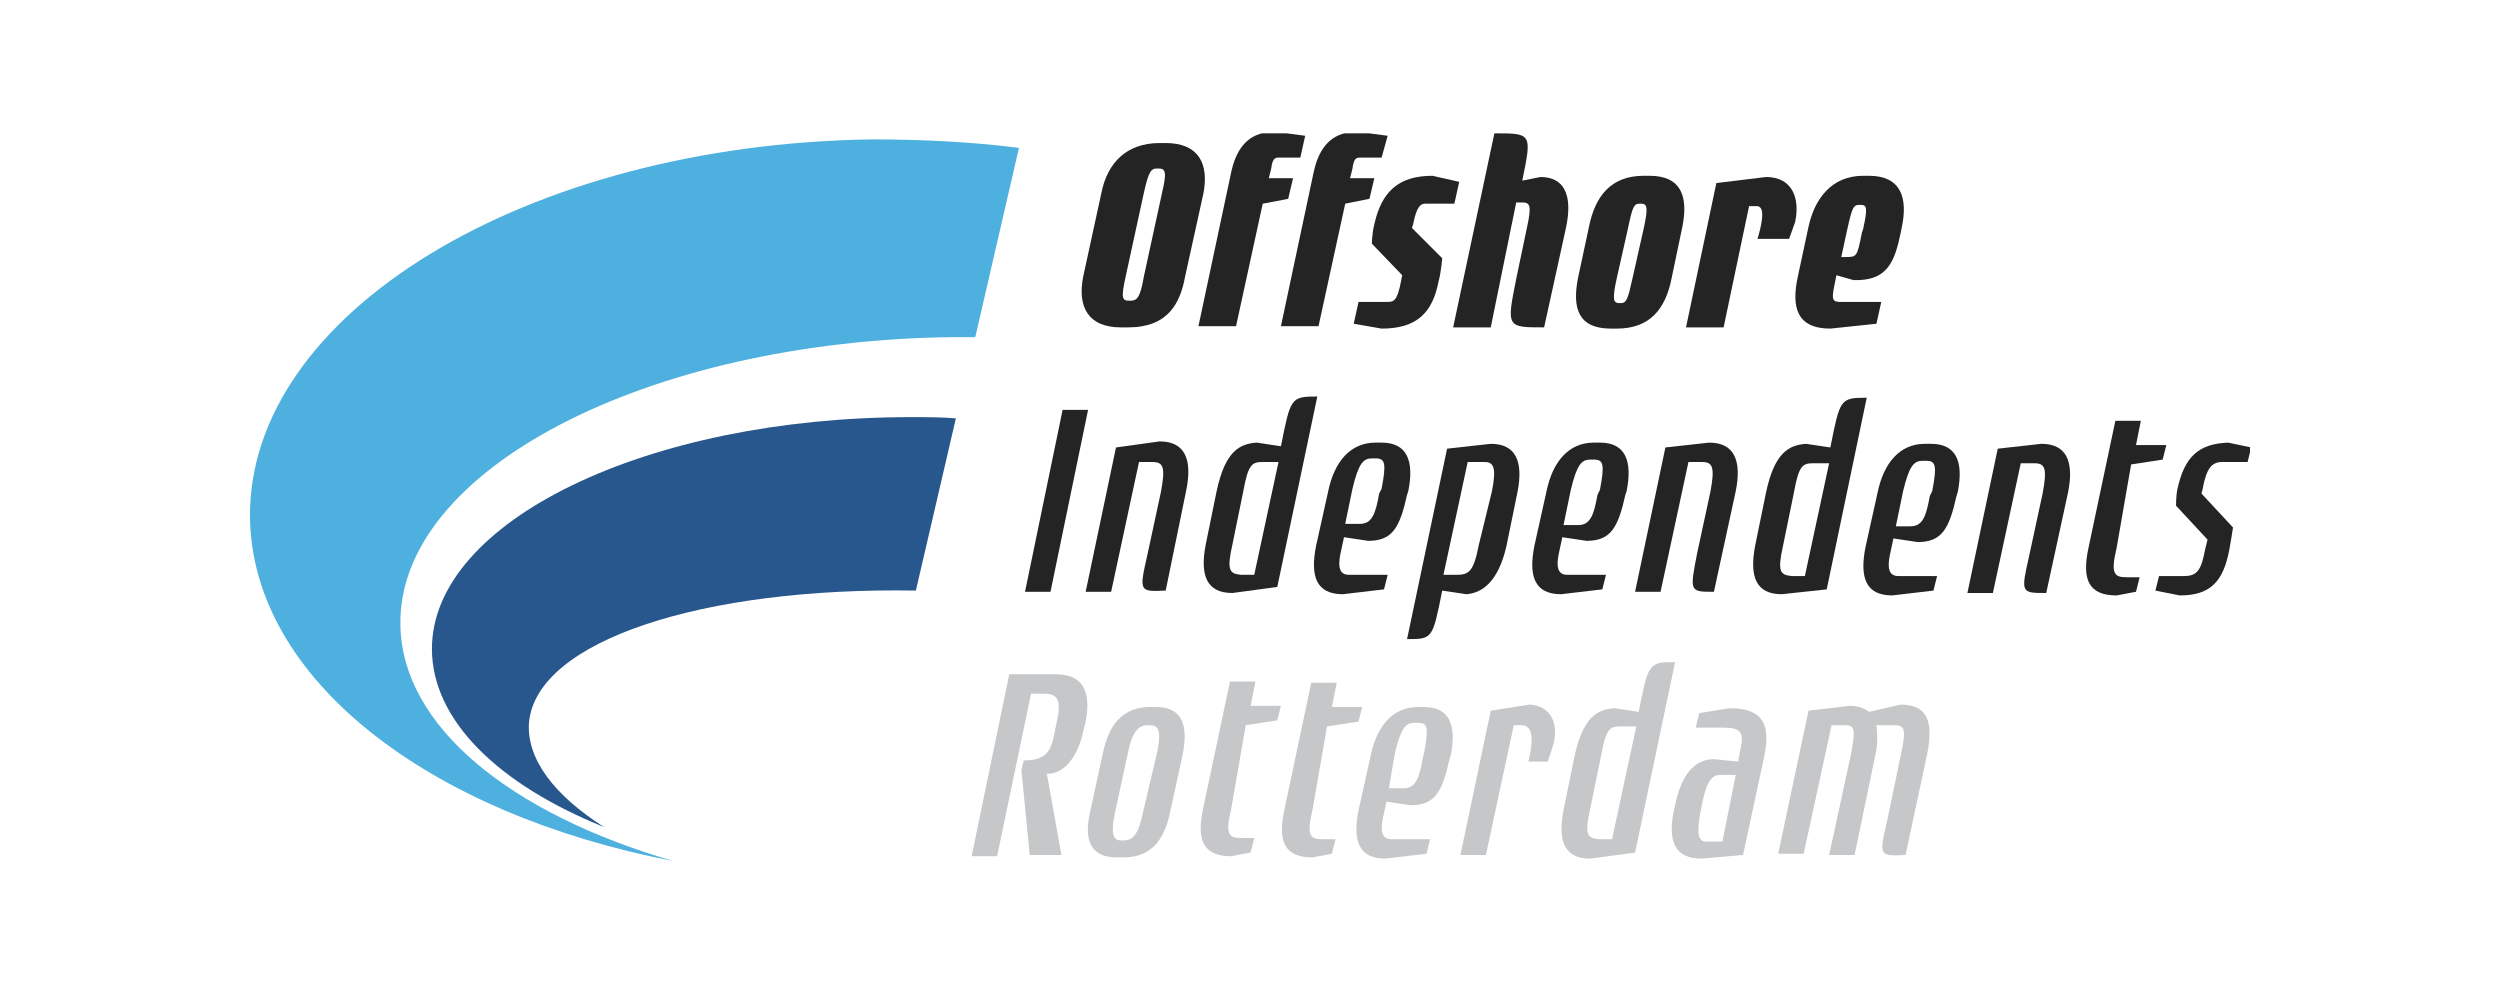
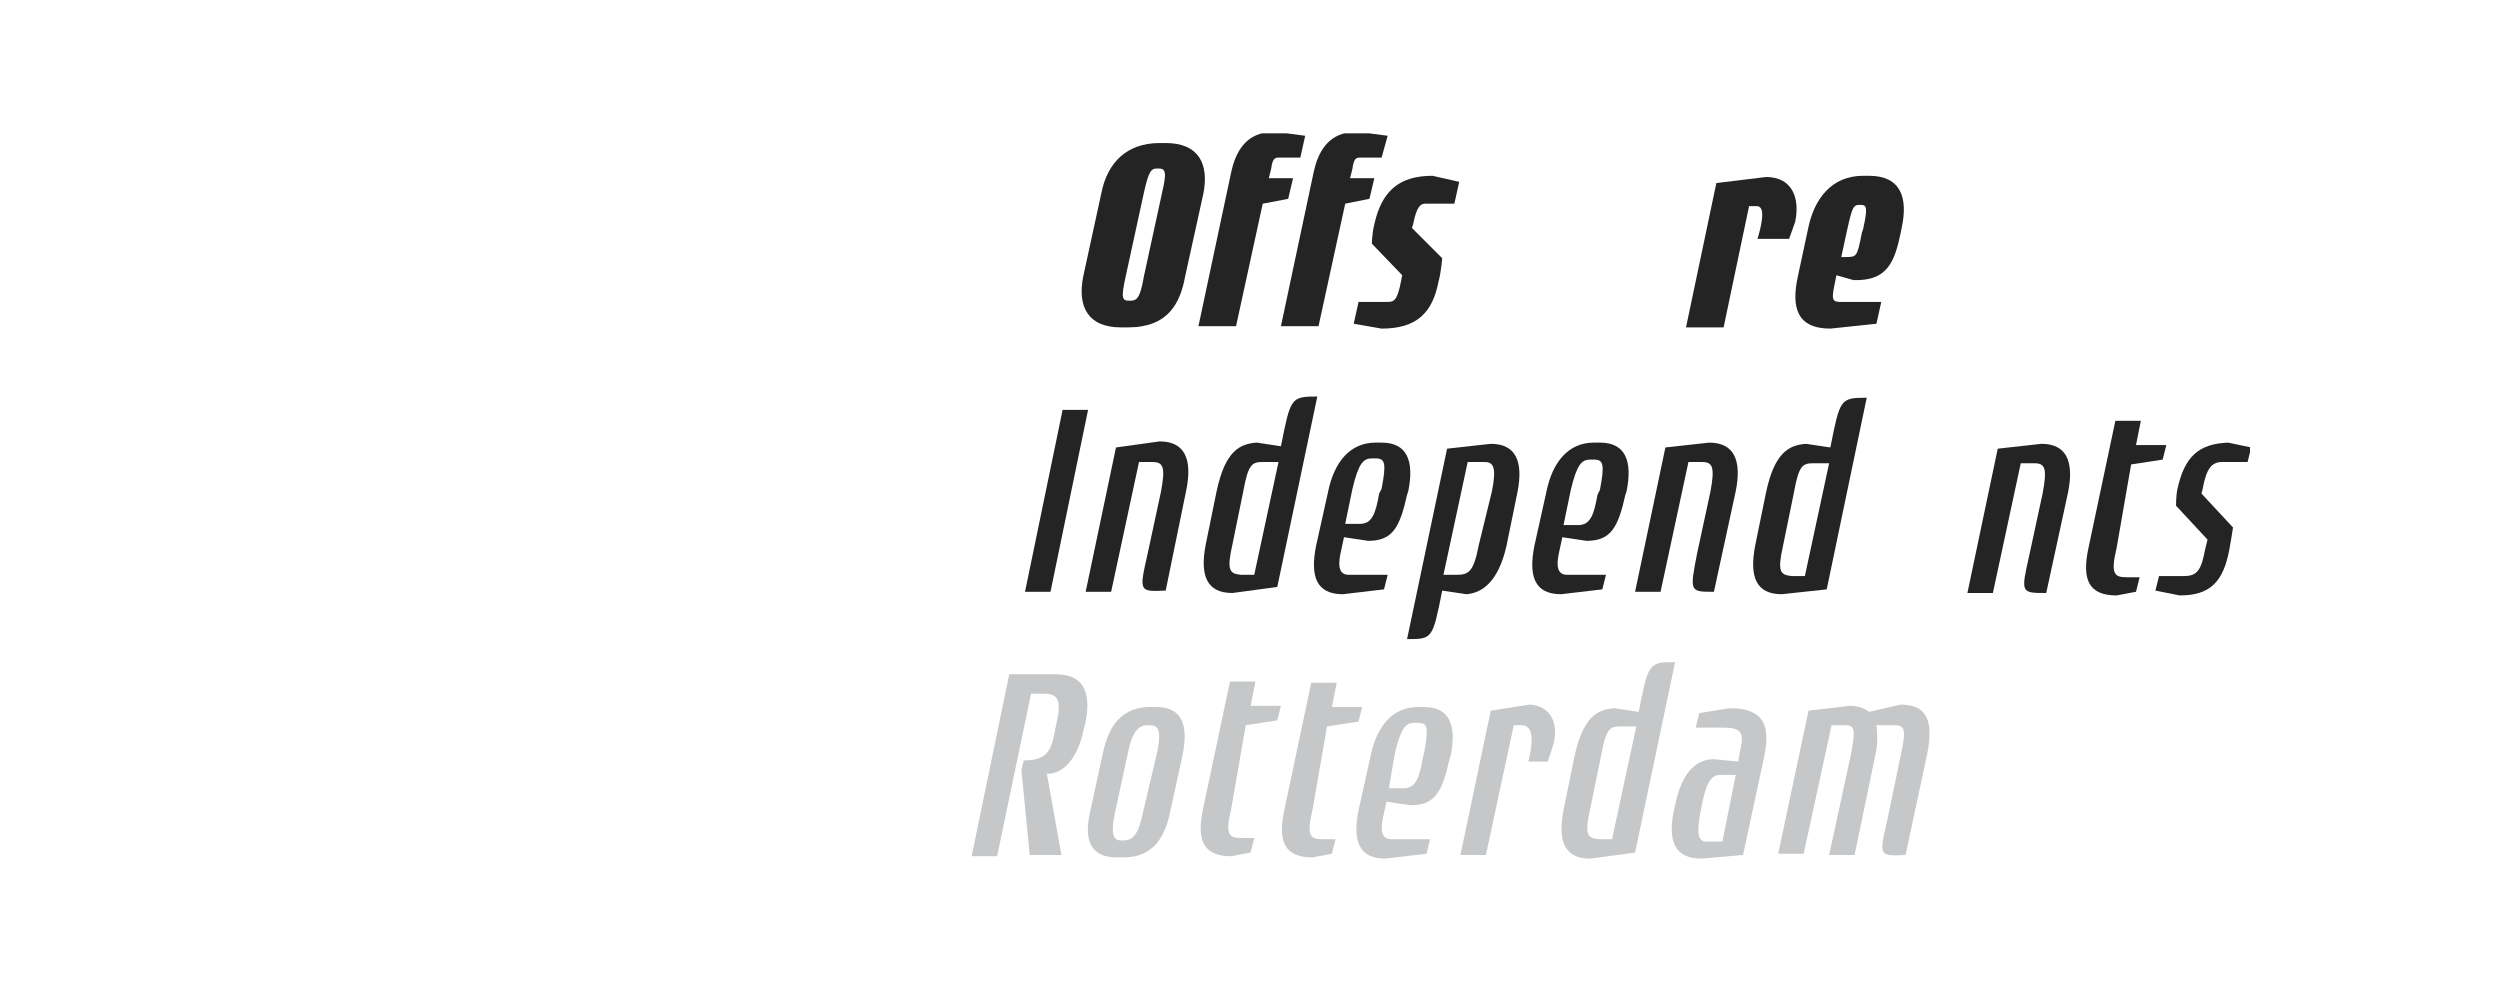
<svg xmlns="http://www.w3.org/2000/svg" width="150" height="60" viewBox="0 0 150 60" fill="none">
  <g clip-path="url(#clip0_1303_4939)">
    <path d="M79.621 43.585L81.513 43.294L81.731 42.421H79.912L80.203 40.965H78.675L77.074 48.534C76.637 50.498 77.074 51.444 78.748 51.444L79.912 51.226L80.13 50.353H79.33C78.602 50.353 78.384 50.135 78.748 48.606L79.621 43.585Z" fill="#C6C7C8" />
    <path d="M127.868 27.866L129.761 27.575L129.979 26.702H128.16L128.451 25.247H126.922L125.321 32.815C124.885 34.78 125.321 35.726 126.995 35.726L128.16 35.507L128.378 34.634H127.577C126.85 34.634 126.631 34.416 126.995 32.888L127.868 27.866Z" fill="#242424" />
    <path d="M74.745 43.512L76.637 43.221L76.856 42.348H75.037L75.328 40.893H73.799L72.198 48.461C71.762 50.426 72.198 51.372 73.872 51.372L75.037 51.153L75.255 50.28H74.454C73.727 50.28 73.508 50.062 73.872 48.534L74.745 43.512Z" fill="#C6C7C8" />
-     <path d="M24.024 37.472C23.878 28.23 38.724 20.444 57.208 20.226C57.644 20.226 58.081 20.226 58.517 20.226L61.137 8.873C58.299 8.509 55.315 8.364 52.332 8.364C31.519 8.655 14.854 18.843 15 31.068C15.146 40.747 25.698 48.825 40.397 51.663C30.646 48.825 24.096 43.585 24.024 37.472Z" fill="#4EB0DF" />
-     <path d="M31.738 43.367C32.174 38.418 42.217 35.216 54.952 35.435L57.353 25.101C56.48 25.028 55.606 25.028 54.66 25.028C38.796 25.028 25.916 31.287 25.916 38.928C25.916 43.221 29.918 47.078 36.249 49.625C33.266 47.733 31.592 45.55 31.738 43.367Z" fill="#27578C" />
    <path d="M71.107 16.587C70.816 18.188 70.088 19.643 67.686 19.643H67.25C65.285 19.643 64.63 18.406 64.994 16.587L66.086 11.566C66.449 9.746 67.614 8.582 69.579 8.582H69.942C71.907 8.582 72.562 9.819 72.198 11.638L71.107 16.587ZM69.724 11.566C70.015 10.329 69.942 10.11 69.506 10.11H69.433C69.069 10.11 68.924 10.256 68.633 11.566L67.541 16.587C67.25 17.897 67.323 18.042 67.759 18.042H67.832C68.196 18.042 68.414 17.897 68.633 16.587L69.724 11.566Z" fill="#242424" />
    <path d="M76.71 9.456C76.492 9.456 76.346 9.528 76.273 10.111L76.128 10.693H77.583L77.292 11.93L75.764 12.221L74.163 19.571H71.907L73.872 10.329C74.309 8.291 75.473 7.855 76.637 7.927L78.311 8.146L78.02 9.456H76.71Z" fill="#242424" />
    <path d="M81.586 9.456C81.368 9.456 81.222 9.528 81.149 10.111L81.004 10.693H82.459L82.168 11.93L80.713 12.221L79.112 19.571H76.856L78.82 10.329C79.257 8.291 80.421 7.855 81.586 7.927L83.26 8.146L82.896 9.456H81.586Z" fill="#242424" />
    <path d="M82.896 19.716L81.222 19.425L81.513 18.115H83.26C83.623 18.115 83.842 18.042 84.06 16.878L84.133 16.514L82.314 14.622C82.314 14.622 82.314 14.04 82.459 13.458C82.896 11.493 83.915 10.547 85.952 10.547L87.553 10.911L87.262 12.221H85.515C85.297 12.221 85.006 12.293 84.788 13.458L84.715 13.676L86.534 15.495C86.534 15.495 86.462 16.369 86.316 16.878C85.952 18.77 85.006 19.716 82.896 19.716Z" fill="#242424" />
-     <path d="M90.973 16.733L91.628 13.603C91.919 12.293 91.774 12.148 91.337 12.148H90.973L89.445 19.643H87.189L89.663 8C91.919 8 91.919 8 91.337 10.838L92.429 10.62C93.811 10.62 94.394 11.639 93.957 13.676L92.647 19.643C90.391 19.643 90.391 19.643 90.973 16.733Z" fill="#242424" />
-     <path d="M100.288 16.732C99.924 18.552 98.978 19.716 97.013 19.716H96.649C94.685 19.716 94.321 18.479 94.685 16.66L95.34 13.603C95.703 11.784 96.649 10.547 98.614 10.547H98.978C100.87 10.547 101.307 11.784 100.943 13.603L100.288 16.732ZM98.614 13.749C98.905 12.439 98.832 12.221 98.469 12.221H98.396C98.032 12.221 97.959 12.366 97.668 13.749L97.013 16.66C96.722 17.97 96.795 18.188 97.159 18.188H97.232C97.595 18.188 97.668 17.97 97.959 16.66L98.614 13.749Z" fill="#242424" />
    <path d="M107.347 14.331H105.455C105.964 12.585 105.673 12.366 105.382 12.366H104.945L103.417 19.643H101.161L102.981 10.983L105.964 10.62C107.565 10.62 108.002 11.93 107.711 13.312L107.347 14.331Z" fill="#242424" />
    <path d="M114.042 13.967C113.678 15.714 113.241 16.878 111.204 16.805L110.185 16.514L110.039 17.242C109.894 17.97 109.967 18.115 110.403 18.115H112.877L112.586 19.425L109.821 19.716C107.784 19.716 107.492 18.406 107.856 16.66L108.511 13.603C108.875 11.93 109.894 10.547 111.786 10.547H112.15C114.042 10.547 114.478 11.857 114.115 13.603L114.042 13.967ZM111.786 13.749C112.077 12.439 112.004 12.293 111.64 12.293H111.568C111.204 12.293 111.131 12.439 110.84 13.749L110.476 15.423H110.694C111.422 15.423 111.422 15.423 111.713 13.967L111.786 13.749Z" fill="#242424" />
    <path d="M61.501 35.508L63.757 24.592H65.285L63.029 35.508H61.501Z" fill="#242424" />
    <path d="M68.851 33.252L69.651 29.54C69.942 28.012 69.797 27.721 69.142 27.721H68.341L66.668 35.508H65.139L66.959 26.848L69.579 26.484C71.107 26.484 71.543 27.576 71.179 29.395L69.942 35.435C68.341 35.508 68.341 35.508 68.851 33.252Z" fill="#242424" />
    <path d="M73.945 35.58C72.417 35.58 71.98 34.561 72.344 32.669L72.999 29.467C73.508 27.066 74.382 26.629 75.4 26.556L76.856 26.775C77.438 23.864 77.438 23.791 79.039 23.791L76.637 35.216L73.945 35.58ZM75.764 27.721C75.109 27.721 74.891 27.866 74.6 29.467L73.945 32.669C73.581 34.27 73.799 34.416 74.454 34.488H75.255L76.71 27.721H75.764Z" fill="#242424" />
    <path d="M84.424 29.686C83.987 31.651 83.551 32.451 82.095 32.451L80.64 32.233L80.421 33.252C80.276 33.979 80.349 34.489 80.931 34.489H83.26L83.041 35.362L80.567 35.653C78.966 35.653 78.602 34.562 78.966 32.742L79.694 29.468C80.058 27.721 81.004 26.557 82.532 26.557H82.896C84.424 26.557 84.861 27.648 84.497 29.468L84.424 29.686ZM82.896 29.322C83.187 27.794 83.114 27.503 82.532 27.503H82.314C81.804 27.503 81.513 27.794 81.149 29.322L80.713 31.432H81.586C82.314 31.432 82.532 30.85 82.75 29.613L82.896 29.322Z" fill="#242424" />
    <path d="M90.391 32.742C89.882 34.998 88.863 35.58 87.99 35.653L86.534 35.435C85.952 38.346 85.952 38.346 84.424 38.346L86.825 26.921L89.445 26.629C90.973 26.629 91.41 27.721 91.046 29.54L90.391 32.742ZM89.518 29.468C89.809 28.012 89.591 27.721 89.081 27.721H88.062L86.607 34.489H87.407C88.135 34.489 88.426 34.27 88.717 32.742L89.518 29.468Z" fill="#242424" />
    <path d="M97.523 29.686C97.086 31.651 96.65 32.451 95.194 32.451L93.739 32.233L93.52 33.252C93.375 33.979 93.448 34.489 94.03 34.489H96.358L96.14 35.362L93.666 35.653C92.065 35.653 91.701 34.562 92.065 32.742L92.793 29.468C93.156 27.721 94.103 26.557 95.631 26.557H95.995C97.523 26.557 97.959 27.648 97.596 29.468L97.523 29.686ZM95.995 29.395C96.286 27.866 96.213 27.575 95.631 27.575H95.412C94.903 27.575 94.612 27.866 94.248 29.395L93.811 31.505H94.685C95.412 31.505 95.631 30.923 95.849 29.686L95.995 29.395Z" fill="#242424" />
    <path d="M101.816 33.252L102.617 29.54C102.908 28.012 102.762 27.721 102.107 27.721H101.307L99.633 35.508H98.105L99.924 26.848L102.544 26.557C104.072 26.557 104.509 27.648 104.145 29.468L102.835 35.508C101.38 35.508 101.38 35.508 101.816 33.252Z" fill="#242424" />
    <path d="M106.91 35.653C105.382 35.653 104.946 34.634 105.309 32.742L105.964 29.54C106.474 27.139 107.347 26.702 108.366 26.63L109.821 26.848C110.403 23.937 110.403 23.864 112.004 23.864L109.603 35.362L106.91 35.653ZM108.802 27.794C108.147 27.794 107.929 27.939 107.638 29.54L106.983 32.742C106.619 34.343 106.838 34.489 107.492 34.562H108.293L109.748 27.794H108.802Z" fill="#242424" />
-     <path d="M117.389 29.759C116.953 31.723 116.516 32.524 115.061 32.524L113.605 32.306L113.387 33.324C113.241 34.052 113.314 34.562 113.896 34.562H116.225L116.007 35.435L113.532 35.726C111.932 35.726 111.568 34.634 111.932 32.815L112.659 29.54C113.023 27.794 113.969 26.629 115.497 26.629H115.861C117.389 26.629 117.826 27.721 117.462 29.54L117.389 29.759ZM115.934 29.468C116.225 27.939 116.152 27.648 115.57 27.648H115.352C114.842 27.648 114.551 27.939 114.187 29.468L113.751 31.578H114.624C115.352 31.578 115.57 30.996 115.788 29.759L115.934 29.468Z" fill="#242424" />
    <path d="M121.756 33.324L122.556 29.613C122.847 28.085 122.702 27.794 122.047 27.794H121.246L119.573 35.58H118.044L119.864 26.921L122.483 26.629C124.012 26.629 124.448 27.721 124.084 29.54L122.774 35.58C121.246 35.58 121.246 35.58 121.756 33.324Z" fill="#242424" />
    <path d="M130.779 35.726L129.324 35.435L129.542 34.562H131.07C131.871 34.562 132.089 34.125 132.308 32.961L132.453 32.378L130.561 30.341C130.561 30.341 130.561 29.759 130.634 29.395C131.07 27.357 131.944 26.629 133.69 26.557L135.073 26.848L134.855 27.721H133.326C132.671 27.721 132.38 28.158 132.162 29.322L132.089 29.613L133.981 31.651C133.981 31.651 133.836 32.597 133.763 32.961C133.399 34.925 132.599 35.726 130.779 35.726Z" fill="#242424" />
    <path d="M61.792 51.372L61.283 46.205L61.428 45.623C62.665 45.623 63.029 45.186 63.247 44.095L63.393 43.367C63.684 42.13 63.538 41.62 62.665 41.62H61.865L59.827 51.372H58.299L60.555 40.456H63.32C64.921 40.456 65.503 41.402 65.139 43.294L64.994 43.876C64.703 45.259 63.975 46.35 62.956 46.423H62.811L63.684 51.299H61.792V51.372Z" fill="#C6C7C8" />
    <path d="M70.233 48.606C69.87 50.498 68.996 51.445 67.395 51.445H67.031C65.43 51.445 64.994 50.426 65.43 48.606L66.158 45.259C66.522 43.44 67.395 42.421 68.996 42.421H69.36C70.888 42.421 71.325 43.44 70.961 45.259L70.233 48.606ZM69.433 45.113C69.724 43.658 69.433 43.513 68.924 43.513H68.851C68.414 43.513 67.978 43.731 67.686 45.113L66.886 48.825C66.595 50.28 66.886 50.426 67.323 50.426H67.395C67.832 50.426 68.269 50.28 68.56 48.825L69.433 45.113Z" fill="#C6C7C8" />
    <path d="M86.971 45.55C86.534 47.515 86.098 48.315 84.642 48.315L83.187 48.097L82.968 49.116C82.823 49.844 82.896 50.353 83.478 50.353H85.806L85.588 51.226L83.114 51.517C81.513 51.517 81.149 50.426 81.513 48.606L82.241 45.332C82.605 43.585 83.551 42.421 85.079 42.421H85.443C86.971 42.421 87.407 43.513 87.044 45.332L86.971 45.55ZM85.443 45.186C85.734 43.658 85.661 43.367 85.079 43.367H84.861C84.351 43.367 84.06 43.658 83.696 45.186L83.332 47.297H84.206C84.933 47.297 85.152 46.714 85.37 45.477L85.443 45.186Z" fill="#C6C7C8" />
    <path d="M92.865 45.696H91.701C92.138 43.876 91.774 43.513 91.264 43.513H90.828L89.154 51.299H87.626L89.445 42.639L91.774 42.275C93.011 42.348 93.593 43.367 93.156 44.822L92.865 45.696Z" fill="#C6C7C8" />
    <path d="M95.412 51.517C93.884 51.517 93.448 50.499 93.811 48.607L94.466 45.405C94.976 43.003 95.849 42.567 96.868 42.494L98.323 42.712C98.905 39.801 98.905 39.728 100.506 39.728L98.105 51.154L95.412 51.517ZM97.232 43.585C96.577 43.585 96.358 43.731 96.067 45.332L95.412 48.534C95.049 50.135 95.267 50.28 95.922 50.353H96.722L98.178 43.585H97.232Z" fill="#C6C7C8" />
    <path d="M102.107 51.517C100.434 51.517 100.07 50.426 100.434 48.606L100.506 48.315C100.87 46.496 101.671 45.55 102.835 45.55L104.29 45.696L104.436 44.895C104.654 43.949 104.436 43.658 103.417 43.658H101.743L101.962 42.785L103.781 42.494C105.891 42.494 106.255 43.585 105.819 45.55L104.582 51.299L102.107 51.517ZM104.145 46.496H103.199C102.762 46.496 102.398 46.787 102.107 48.315L102.035 48.679C101.743 50.207 101.962 50.498 102.398 50.498H103.344L104.145 46.496Z" fill="#C6C7C8" />
    <path d="M113.241 49.189L114.042 45.332C114.406 43.731 114.26 43.513 113.678 43.513H112.586C112.659 44.24 112.659 44.75 112.514 45.332C112.077 47.442 111.422 50.571 111.277 51.299H109.748L111.058 45.259C111.349 43.731 111.277 43.513 110.694 43.513H109.894L108.22 51.226H106.692L108.511 42.639L110.985 42.348C111.495 42.348 111.859 42.494 112.15 42.712L114.042 42.275C115.643 42.275 116.007 43.294 115.643 45.186L114.333 51.299C112.732 51.372 112.732 51.372 113.241 49.189Z" fill="#C6C7C8" />
  </g>
  <defs>
    <clipPath id="clip0_1303_4939">
      <rect width="120" height="43.663" fill="white" transform="translate(15 8)" />
    </clipPath>
  </defs>
</svg>